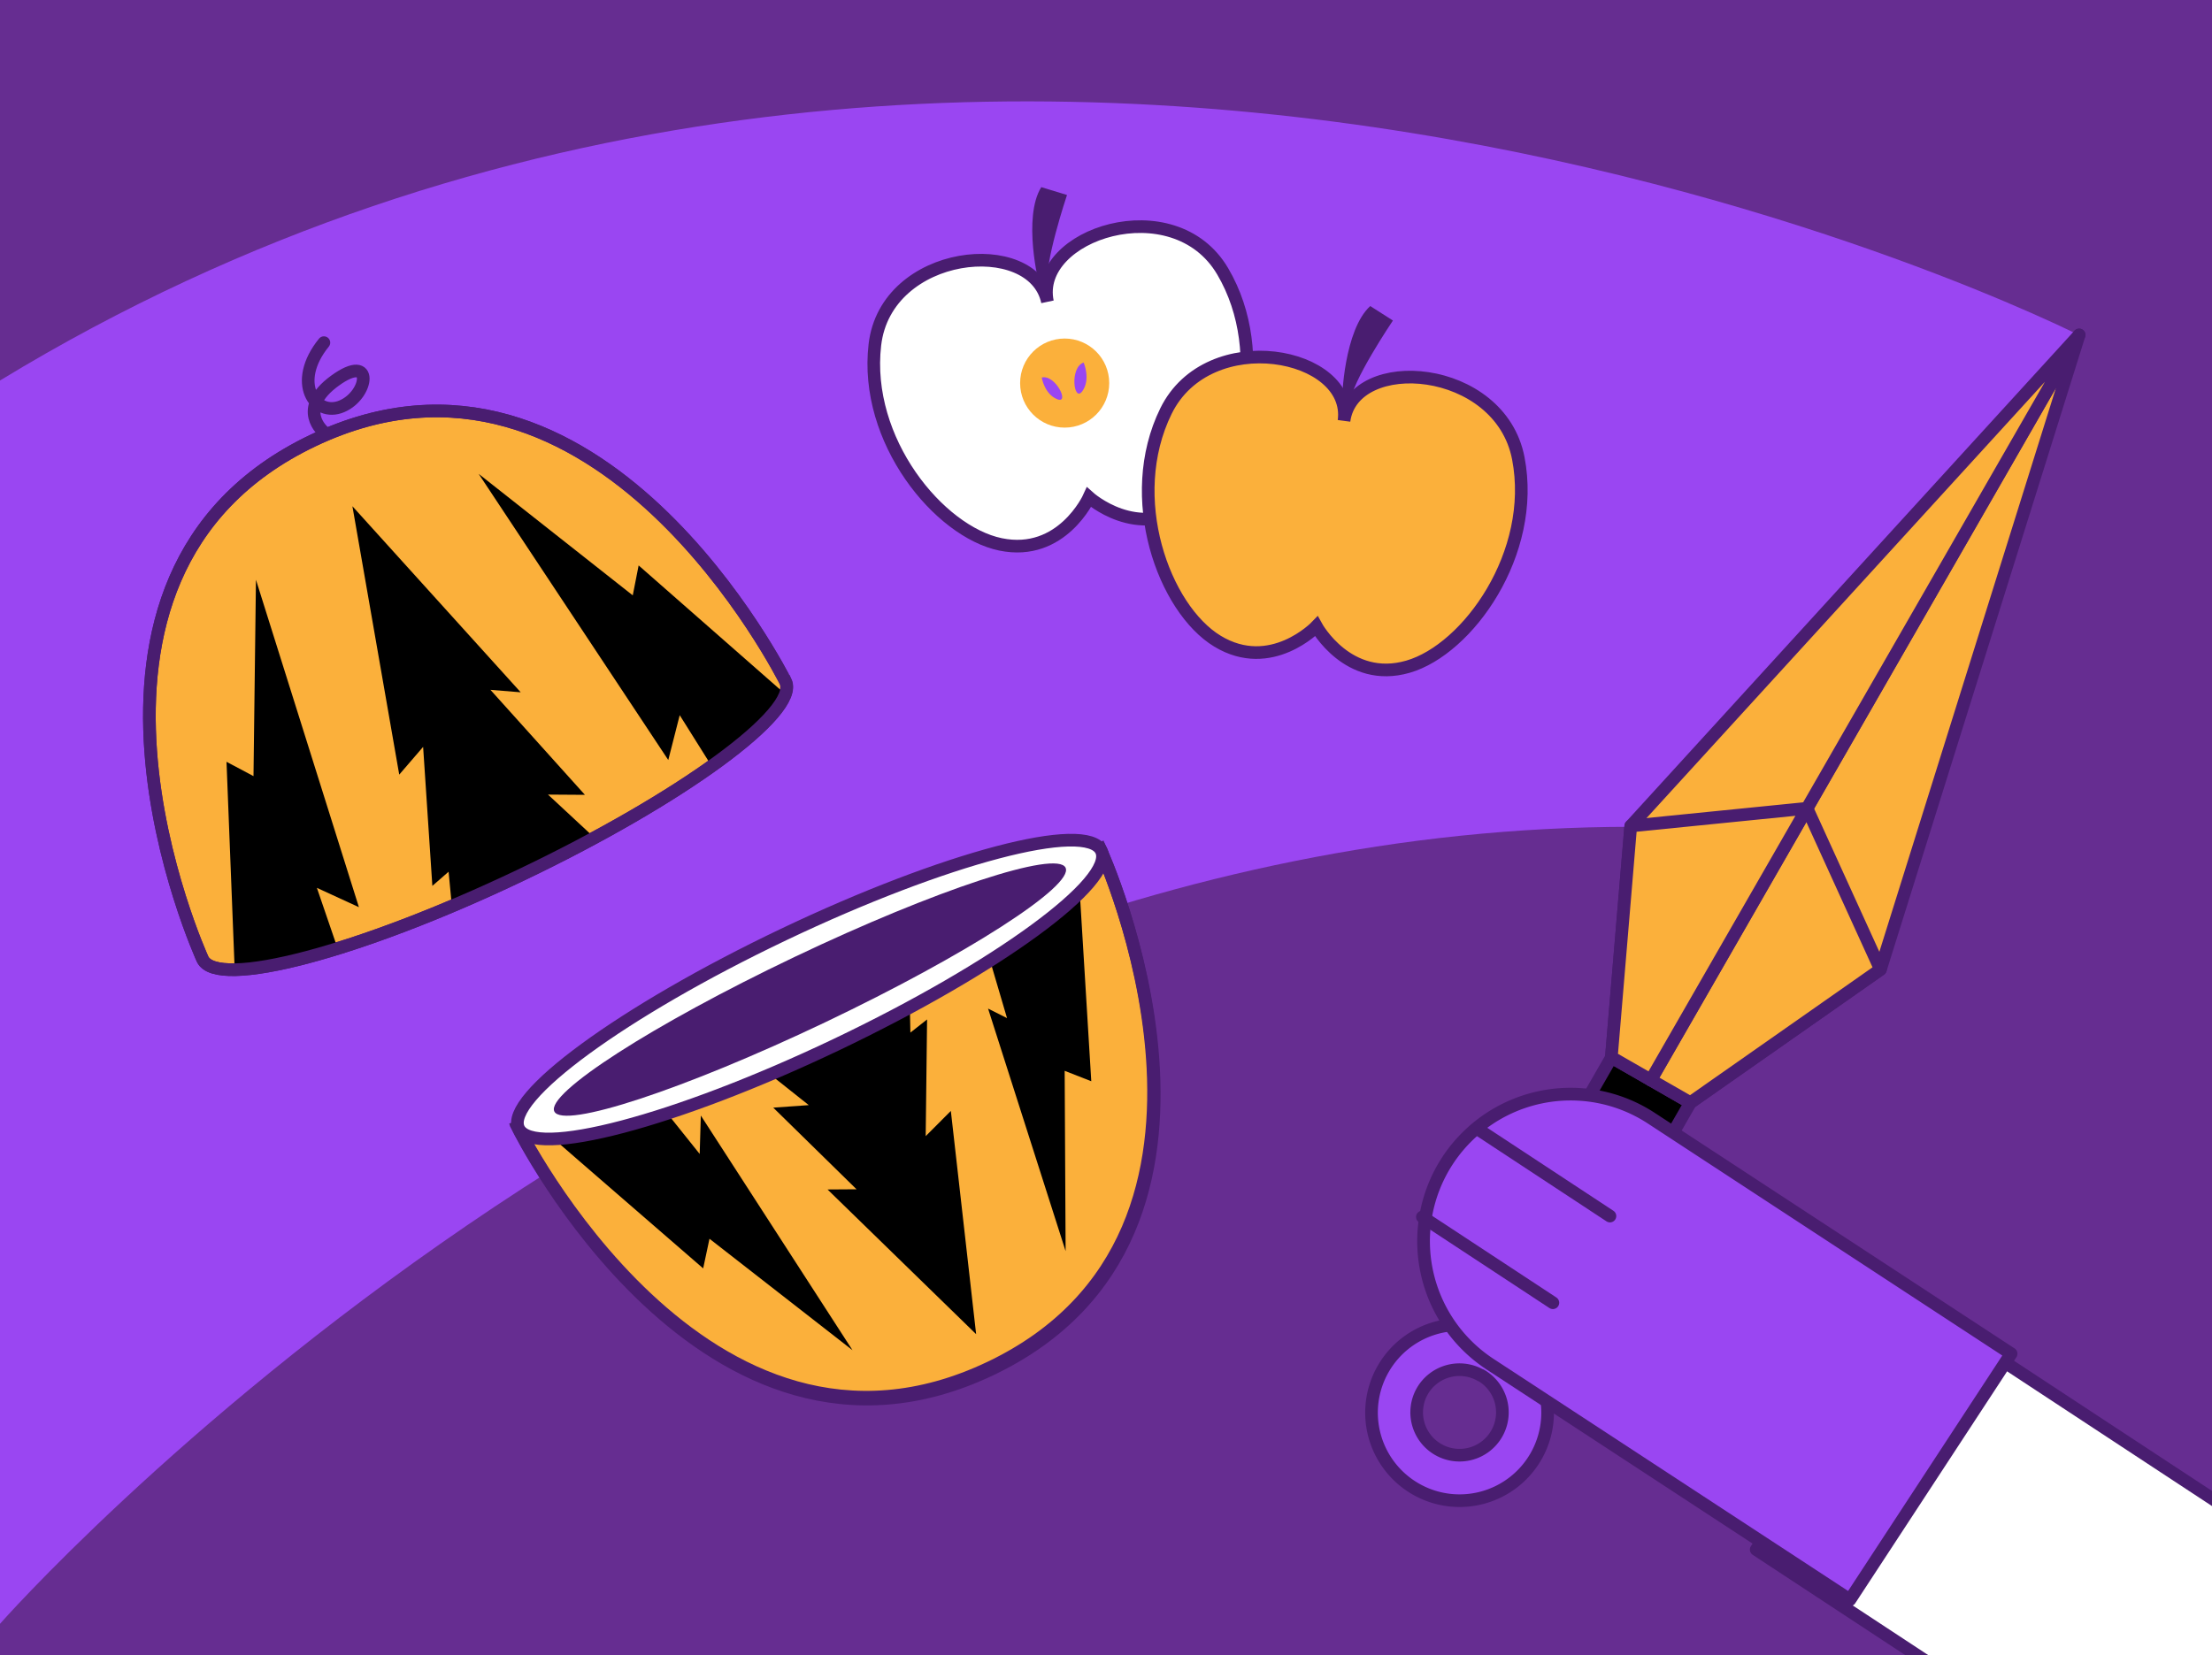
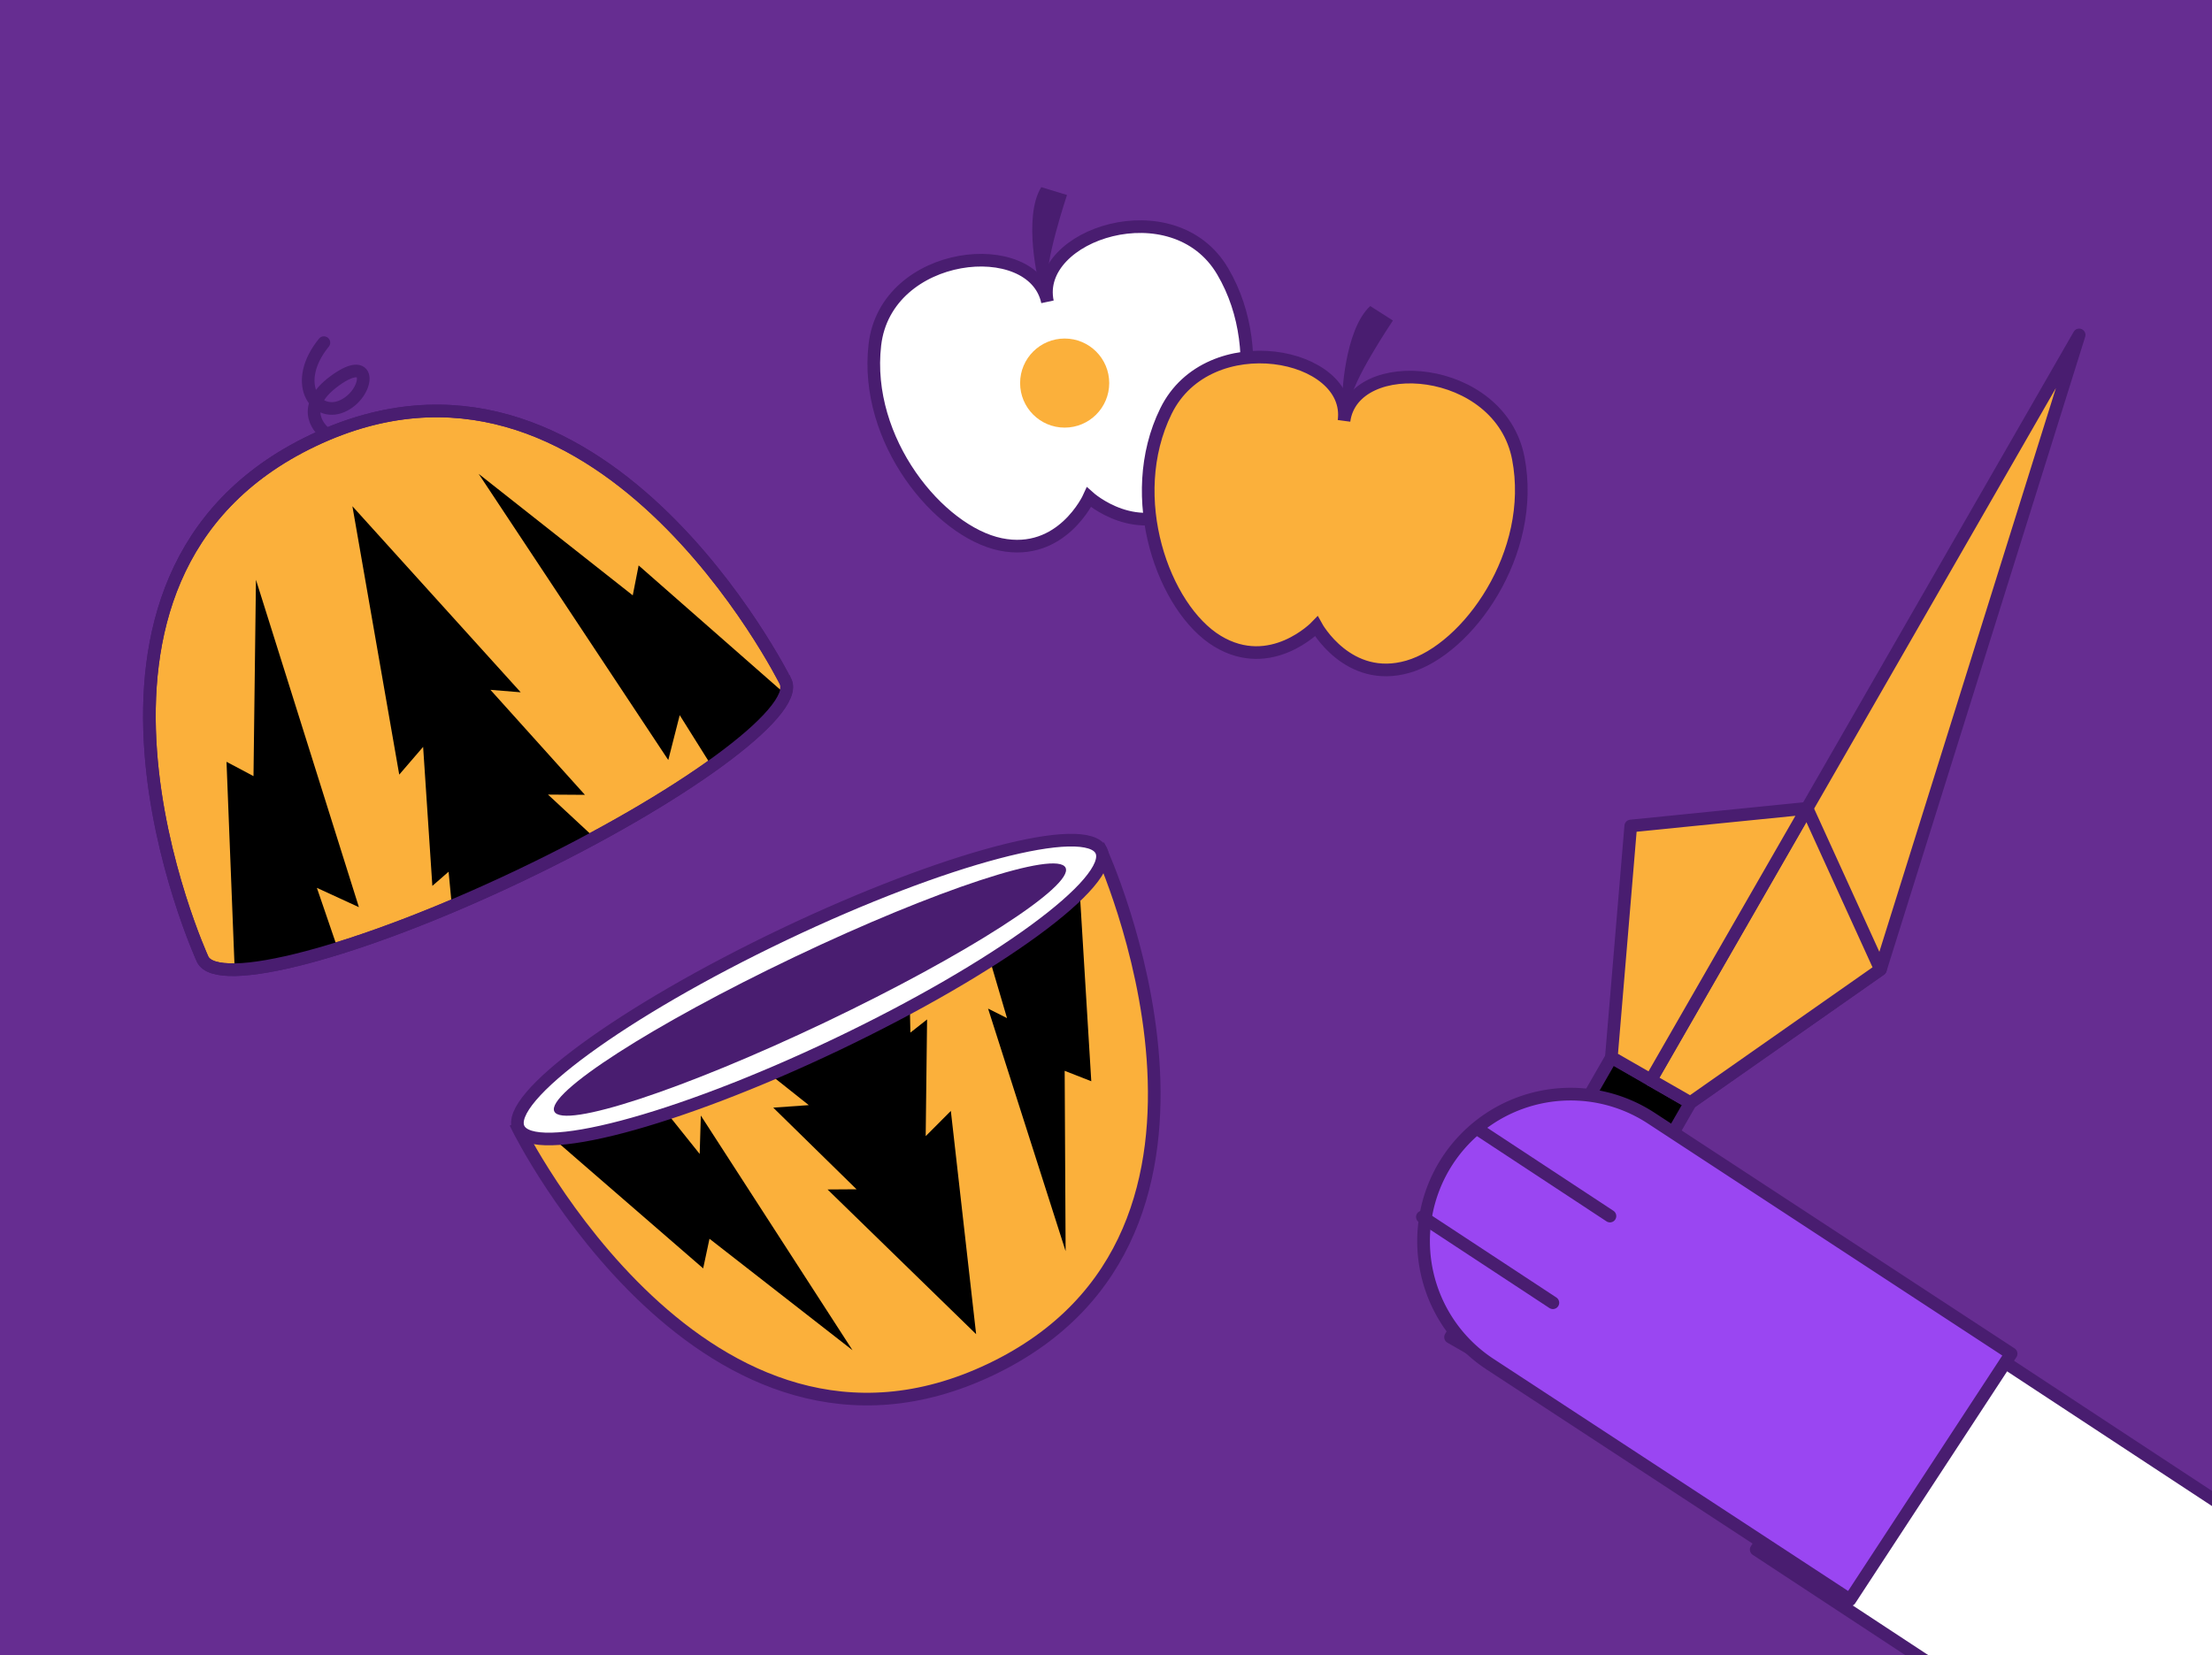
<svg xmlns="http://www.w3.org/2000/svg" viewBox="0 0 350 262">
  <defs>
    <style>.cls-1,.cls-11,.cls-2{fill:none;}.cls-10,.cls-11,.cls-12,.cls-14,.cls-16,.cls-18,.cls-2,.cls-6,.cls-7,.cls-9{stroke:#491d70;stroke-width:2px;}.cls-12,.cls-14,.cls-16,.cls-18,.cls-2{stroke-miterlimit:10;}.cls-3{fill:#662d91;}.cls-10,.cls-4{fill:#9a46f2;}.cls-5{clip-path:url(#clip-path);}.cls-12,.cls-17,.cls-18,.cls-6{fill:#fbb03b;}.cls-10,.cls-11,.cls-16,.cls-18,.cls-6,.cls-7,.cls-9{stroke-linecap:round;}.cls-10,.cls-11,.cls-6,.cls-7,.cls-9{stroke-linejoin:round;}.cls-14,.cls-16,.cls-7{fill:#fff;}.cls-8{fill:#491d70;}.cls-13{clip-path:url(#clip-path-2);}.cls-15{clip-path:url(#clip-path-3);}</style>
    <clipPath id="clip-path">
      <rect class="cls-1" x="380" width="350" height="262" />
    </clipPath>
    <clipPath id="clip-path-2">
      <path class="cls-2" d="M81.9,178.32s29.57,59.67,74.75,38.13,17.46-82.08,17.46-82.08Z" />
    </clipPath>
    <clipPath id="clip-path-3">
      <path class="cls-2" d="M49.51,69.73C4.33,91.26,32.06,151.81,32.06,151.81c2.29,4.81,24.8-1.12,50.26-13.26s44.24-25.88,42-30.69C124.27,107.86,94.7,48.19,49.51,69.73Z" />
    </clipPath>
  </defs>
  <g id="bg">
    <rect class="cls-3" width="350" height="262" />
  </g>
  <g id="main">
-     <path class="cls-4" d="M329.16,53.14S156.32-34.86,0,60.22V257S111,130.86,258.22,130.86Z" />
    <g class="cls-5">
      <rect class="cls-6" x="339" y="19.37" width="183.3" height="203.7" transform="translate(830.62 321.66) rotate(-169.1)" />
      <rect class="cls-7" x="339" y="30.74" width="183.3" height="180.96" transform="translate(830.62 321.66) rotate(-169.1)" />
      <path class="cls-8" d="M342.87,149.77a8.36,8.36,0,0,1,1,.3,3.3,3.3,0,0,1,.93.53l0,0a.83.83,0,0,1,.51-.05,1.63,1.63,0,0,1,.45.2l.44.31a1.46,1.46,0,0,0,.43.25.46.46,0,0,0,.25.38,2.23,2.23,0,0,0,.39.13,1.11,1.11,0,0,1,.39.16.56.56,0,0,1,.22.44v.09c.2-.13.35-.18.47-.14a.58.58,0,0,1,.3.24,2.06,2.06,0,0,1,.21.42,2.22,2.22,0,0,0,.22.41l.08-.07.07-.06a3.61,3.61,0,0,1,.22.39c.07.14.14.27.22.4a2.22,2.22,0,0,0,.28.33.9.9,0,0,0,.4.21.28.28,0,0,1,.07.17c0,.07,0,.13,0,.2a.9.9,0,0,0,0,.18.25.25,0,0,0,.1.15v0l.25,0a1.35,1.35,0,0,0,.05.5,1.69,1.69,0,0,0,.19.41c.09.13.18.27.28.4a3.41,3.41,0,0,1,.28.42h0s0,0-.05.05l-.06,0s0,.12.05.23a.82.82,0,0,0,.12.22,1.57,1.57,0,0,1,.27.25,2.12,2.12,0,0,0,.26.26.61.61,0,0,0,.31.13.59.59,0,0,0,.42-.13.62.62,0,0,0,.42.13,3.44,3.44,0,0,0,.46,0,3,3,0,0,1,.41,0,.31.31,0,0,1,.27.17h.21a.21.21,0,0,0,.18-.12l0-.15a4.51,4.51,0,0,0,.62.14l.76.16a6.82,6.82,0,0,1,.72.2,1.37,1.37,0,0,1,.5.26l.25-.19a.38.38,0,0,1,.3-.08.81.81,0,0,1,.3.14l.28.22a1.34,1.34,0,0,0,.27.17.33.33,0,0,0,.3,0,.74.74,0,0,0,.29.42,1.47,1.47,0,0,0,.46.18l.5.08a1.07,1.07,0,0,1,.46.15l.31.24.31.25c.22.16.44.31.67.45l.68.42.18.1a1,1,0,0,0,.17.1.44.44,0,0,0,0,.31.79.79,0,0,0,.14.17.93.93,0,0,1,.16.18.45.45,0,0,1,0,.34h.05a1,1,0,0,1,.52.46,5.24,5.24,0,0,1,.37.75c.11.28.21.56.31.84a3.17,3.17,0,0,0,.34.69v0a.75.75,0,0,0,0,.51c.08.17.15.35.21.52a1.34,1.34,0,0,1,.08.53.82.82,0,0,1-.34.54h0a.31.31,0,0,1,0,.11v0a.08.08,0,0,0,0,0l.07.1h0a1.3,1.3,0,0,1-.43.35,1.2,1.2,0,0,1-.53.15l-.05-.07-.05-.08a.67.67,0,0,1-.38.22,1.84,1.84,0,0,1-.47,0c-.17,0-.33,0-.49-.06a1,1,0,0,0-.43,0,.54.54,0,0,0-.12-.39,1.77,1.77,0,0,1-.24-.34.32.32,0,0,1-.16,0h-.15a1.55,1.55,0,0,1-.51-.18,2.47,2.47,0,0,1-.46-.31l-.42-.35a3.7,3.7,0,0,0-.46-.31,1.91,1.91,0,0,0-.42-.56,4.43,4.43,0,0,0-.55-.45l-.23-.17a2.09,2.09,0,0,1-.28-.24,1.46,1.46,0,0,1-.24-.27.55.55,0,0,1-.12-.26h-.14a.55.55,0,0,1-.38-.25c-.08-.13-.17-.26-.26-.38a1,1,0,0,0-.3-.31.61.61,0,0,0-.5,0,3.31,3.31,0,0,0-.68-.8,9.38,9.38,0,0,0-.8-.61c-.27-.18-.54-.37-.8-.57a3,3,0,0,1-.67-.7l0,0a1.29,1.29,0,0,0-.42.07.34.34,0,0,0-.2.17.88.88,0,0,0-.09.26,2.44,2.44,0,0,1-.11.32,1.45,1.45,0,0,1-.24.37,2,2,0,0,1-.48.38.94.94,0,0,1-.28.24,1.06,1.06,0,0,1-.25.09l-.25,0a1.3,1.3,0,0,0-.31.11c-.07-.19-.18-.3-.31-.31a1,1,0,0,0-.4.06l-.38.14c-.11,0-.2,0-.25,0a.36.36,0,0,1-.13-.25,2.16,2.16,0,0,0,0-.29.4.4,0,0,1-.24-.07.66.66,0,0,1-.18-.19,1,1,0,0,1-.12-.23,1.22,1.22,0,0,1-.06-.26.41.41,0,0,0,0-.2.75.75,0,0,0,0-.16.35.35,0,0,0-.07-.12.14.14,0,0,1-.05-.09h-.12a.51.51,0,0,1,.12-.42,2.34,2.34,0,0,1,.32-.31,3.2,3.2,0,0,0,.32-.32.55.55,0,0,0,.13-.4v0l.15-.13.13-.13a.54.54,0,0,0-.07-.13s0-.08,0-.14l.1.13.59-.51-.42-.45,0,.07-.12.08a.27.27,0,0,1-.17-.12.25.25,0,0,0-.17-.11.15.15,0,0,0-.09,0l0,0c.06-.2,0-.33,0-.39a.49.49,0,0,0-.26-.12l-.32-.12c-.12-.05-.19-.17-.22-.37-.18.13-.29.17-.36.13a.36.36,0,0,1-.13-.21,2.77,2.77,0,0,0-.09-.33.32.32,0,0,0-.24-.21h-.13a.26.26,0,0,1-.12,0,1.1,1.1,0,0,1-.55-.27c-.15-.15-.29-.3-.43-.46a3.73,3.73,0,0,0-.45-.44.94.94,0,0,0-.57-.23h-.14a4.43,4.43,0,0,1-.54-.43c-.17-.17-.34-.32-.51-.47s-.34-.3-.52-.44a3,3,0,0,0-.59-.35.66.66,0,0,1,0-.15.12.12,0,0,0-.07-.13h-.25a.26.26,0,0,0,0-.17l-.09-.13,0-.08s0-.05-.07-.06a1.21,1.21,0,0,1-.67-.4c-.15-.19-.31-.4-.47-.64a1.24,1.24,0,0,1,.35-1.1A2.29,2.29,0,0,1,342.87,149.77Zm1.08,1.1a.27.27,0,0,1-.22.06h-.36a1,1,0,0,0-.35.06.32.32,0,0,0-.22.2l0,0a5.49,5.49,0,0,0,.48.49c.18.17.37.33.57.49l.6.47.54.42a2.77,2.77,0,0,1,.29.21l.47.38c.17.13.32.25.45.37a1.08,1.08,0,0,1,.21.19h0c.17.07.36.15.55.25a3.77,3.77,0,0,1,.54.34,3.28,3.28,0,0,1,.48.42,1.75,1.75,0,0,1,.35.47v0a0,0,0,0,0,0,0l0,0a.61.61,0,0,1,.54-.06.89.89,0,0,1,.3.31l.28.4a.64.64,0,0,0,.47.24.55.55,0,0,0,.31,0l.05-.26A1.44,1.44,0,0,0,350,156a4.87,4.87,0,0,1-.42-.35,1.79,1.79,0,0,1-.3-.42.94.94,0,0,1,0-.59l-.25,0a4.1,4.1,0,0,0-.91-.95,3.64,3.64,0,0,0-1.17-.57.56.56,0,0,0-.18-.35,1.33,1.33,0,0,0-.31-.18l-.36-.17a.76.76,0,0,1-.29-.34l0,0h-.28a1.55,1.55,0,0,1-.44-.17,2.57,2.57,0,0,1-.37-.28l-.34-.33A3.79,3.79,0,0,0,344,150.87Zm7.39,8.57a.49.49,0,0,1-.33.11h-.31a1.29,1.29,0,0,0-.28,0,.41.41,0,0,0-.24.2h0a.78.78,0,0,1,0,.27,1.16,1.16,0,0,1-.07.31,1.66,1.66,0,0,1-.12.31,1,1,0,0,1-.15.21v0a1.16,1.16,0,0,0,.48.59,1.65,1.65,0,0,0,.74.2h.36a.67.67,0,0,0,.31-.36.71.71,0,0,0,0-.38c-.05-.13-.12-.26-.19-.4a1.34,1.34,0,0,1-.16-.4h0A.45.45,0,0,0,351.34,159.44Zm6.25.35a.53.53,0,0,1-.22,0,.17.17,0,0,1-.13-.13.4.4,0,0,1-.21.1h-.18l-.17,0a.66.66,0,0,0-.2,0,2.39,2.39,0,0,0-.54-.15,5,5,0,0,0-.54-.06l-.56,0a2.51,2.51,0,0,1-.55-.06c-.09.14-.12.24-.09.28a.16.16,0,0,0,.13.09l.17.08c.05,0,.07.12,0,.26h.06a.23.23,0,0,1,.27.08,2.82,2.82,0,0,1,.25.3l.27.34a.56.56,0,0,0,.33.19.79.79,0,0,0,.29.37,3,3,0,0,0,.4.21,2.12,2.12,0,0,1,.36.21.61.61,0,0,1,.2.39s0,0,0,0l.36.22.27.2a2.68,2.68,0,0,1,.26.23l.28.31a6.09,6.09,0,0,0,.63.62,2.21,2.21,0,0,0,.78.4.72.72,0,0,0,.18.54,1.51,1.51,0,0,0,.45.29l.54.22a1.07,1.07,0,0,1,.44.31v0c.18.17.36.35.53.53a5.27,5.27,0,0,0,.56.51,3.5,3.5,0,0,0,.62.41,2.3,2.3,0,0,0,.71.25A1,1,0,0,0,364,167l.28-.42v0a1.7,1.7,0,0,0-.05-.52,4.29,4.29,0,0,0-.16-.43c-.07-.14-.14-.28-.22-.42a4,4,0,0,1-.2-.46,1.47,1.47,0,0,0,0-.54,1.7,1.7,0,0,0-.15-.45,2.19,2.19,0,0,0-.29-.39l-.38-.37a4.77,4.77,0,0,1-.47-.45,1.4,1.4,0,0,1-.32-.54s0,0,0,0v0a.64.64,0,0,1-.2.05h-.2a.83.83,0,0,1-.55-.29l-.41-.47a1.28,1.28,0,0,0-.43-.35.74.74,0,0,0-.64,0,.81.81,0,0,0-.38-.41,2.75,2.75,0,0,0-.5-.2l-.51-.19a1,1,0,0,1-.46-.39l0-.05Z" />
      <path class="cls-8" d="M356.42,143.46a1.86,1.86,0,0,0,0,.26,1.28,1.28,0,0,0,0,.17,1.22,1.22,0,0,0,0,.17c0,.07.05.15.09.26a.56.56,0,0,1,.21.19.75.75,0,0,1,.08.24l.06.28a.62.62,0,0,0,.11.27,2.41,2.41,0,0,1-.86,1.84l-.19.15a1.33,1.33,0,0,0-.19.14l-.07.07s0,0-.07.06a.92.92,0,0,1-.38.05,3,3,0,0,0-.42,0,.75.75,0,0,0-.36.1.51.51,0,0,0-.2.4,3,3,0,0,1,.53.53,3.92,3.92,0,0,1,.44.7,3.6,3.6,0,0,1,.27.78,1.76,1.76,0,0,1,0,.72.89.89,0,0,1,.42.5,2.29,2.29,0,0,1,.14.64s0,.06,0,.12,0,.1,0,.11a.44.44,0,0,1-.13.3,1.3,1.3,0,0,1-.23.18,1.81,1.81,0,0,0-.23.18.53.53,0,0,0-.14.3l-.8.18a3.44,3.44,0,0,1-.78.08.24.24,0,0,0-.15-.17l-.22-.05c-.08.15-.15.21-.23.21a.48.48,0,0,1-.21-.09l-.2-.14a.13.13,0,0,0-.19,0,5.54,5.54,0,0,1-1.6-.83,3.66,3.66,0,0,1-1.16-1.37.39.39,0,0,1-.4-.13.52.52,0,0,1-.1-.36.67.67,0,0,1,.17-.36.38.38,0,0,1,.37-.11.49.49,0,0,1,.2.05l.17.09a5.41,5.41,0,0,1,.79.42l.72.53.69.56a6.09,6.09,0,0,0,.74.51c.06.13.13.18.22.16a1.66,1.66,0,0,0,.29-.1.4.4,0,0,1,.25-.06c.08,0,.13.11.17.31a.32.32,0,0,0,.36,0,2.17,2.17,0,0,1,.35-.15.93.93,0,0,0,0-.22.25.25,0,0,0-.09-.21.29.29,0,0,0,.1-.3,1.66,1.66,0,0,0-.13-.32,1.58,1.58,0,0,1-.11-.37.46.46,0,0,1,.12-.4.7.7,0,0,0-.21-.21l-.25-.19a.73.73,0,0,1-.18-.22.44.44,0,0,1,0-.32,1.83,1.83,0,0,1-.49-.65c-.12-.25-.23-.5-.33-.76a4.43,4.43,0,0,0-.34-.69,1.14,1.14,0,0,0-.57-.46c-.25-.24-.54-.48-.86-.74a3.56,3.56,0,0,1-.78-.83.34.34,0,0,1-.15-.18.59.59,0,0,1,0-.23.49.49,0,0,1,.06-.23.37.37,0,0,1,.16-.17.9.9,0,0,1,.46.15l.38.29a3.45,3.45,0,0,0,.41.25,1.15,1.15,0,0,0,.54.06c.05.14.09.29.13.43s.07.27.11.4a1.15,1.15,0,0,0,.21.33,1,1,0,0,0,.38.25q.23-.36.45-.39a1.3,1.3,0,0,1,.48,0,4.52,4.52,0,0,0,.53.06.85.85,0,0,0,.59-.27l.08-.06a.4.4,0,0,0,.07-.09.35.35,0,0,0,0-.26,2,2,0,0,0-.05-.24.66.66,0,0,1,0-.24q0-.12.24-.24c-.16-.18-.13-.31.07-.4q-.29-.24-.3-.39a.7.7,0,0,1,0-.29.64.64,0,0,0,0-.28.8.8,0,0,0-.3-.39l.15-.1c-.14-.09-.2-.17-.18-.25a.92.92,0,0,1,.09-.23.3.3,0,0,0,0-.2c0-.07-.12-.12-.33-.16a.36.36,0,0,0,0-.23L355,142a.92.92,0,0,1-.09-.23,1,1,0,0,1,0-.29l.83.55Z" />
      <path class="cls-8" d="M352.21,113.15a.64.64,0,0,1,.14.49,2.42,2.42,0,0,1-.13.48,1.88,1.88,0,0,0-.12.45.48.48,0,0,0,.16.43,1.24,1.24,0,0,0-.11.47,4.51,4.51,0,0,0,0,.52c0,.18,0,.36,0,.54a1.87,1.87,0,0,1-.05.53l-.29.2a.42.42,0,0,1,.14.32.46.46,0,0,1-.15.33,1,1,0,0,1,.07.64c-.05.2-.09.4-.14.59a1.18,1.18,0,0,0,0,.56,1.06,1.06,0,0,0,.51.54l.62.37.63.36,1.58,1a17.14,17.14,0,0,1,1.52,1,11.36,11.36,0,0,0,1.32.22c.44.05.89.09,1.33.12a.85.85,0,0,0,.35.11,1.7,1.7,0,0,0,.39,0,2.22,2.22,0,0,0,.39-.11l.34-.16-.2-.3.57-.27-.33-.41c-.11-.16-.21-.32-.31-.49a2.28,2.28,0,0,1-.21-.51,1.5,1.5,0,0,1-.07-.51l-.18-.23a1,1,0,0,1-.16-.22.55.55,0,0,1-.07-.25.49.49,0,0,1,.07-.29,3.18,3.18,0,0,0-.49-1l-.65-.87a8.06,8.06,0,0,1-.59-.89,2.35,2.35,0,0,1-.28-1,9,9,0,0,1,1.45,1.19,8,8,0,0,1,1.17,1.46,1.62,1.62,0,0,1,.28.5c0,.09.07.18.1.28l.11.27c.12.29.26.58.41.86a6.51,6.51,0,0,0,.52.81.24.24,0,0,0-.14.1.34.34,0,0,0-.06.16,1.11,1.11,0,0,0,0,.19.38.38,0,0,1,0,.16,2.35,2.35,0,0,1,.19.78,1.65,1.65,0,0,1-.11.79,1.4,1.4,0,0,1-.16.25,1.31,1.31,0,0,1-.18.23,2.51,2.51,0,0,1-1.09.67,3,3,0,0,1-1.28.07l-.13.1a1,1,0,0,0-.3-.31,1.08,1.08,0,0,0-.35-.1h-.39a1.89,1.89,0,0,1-.41,0,.43.43,0,0,1-.21,0l-.19-.08-.86-.39-.84-.39c-.69-.33-1.37-.69-2-1.09s-1.32-.79-2-1.2a1.89,1.89,0,0,0-.19.44c-.05.15-.08.3-.12.46s-.06.32-.1.47a1.49,1.49,0,0,1-.19.45l-.07.09s0,0,0,.12a.88.88,0,0,0,0,.2,1.09,1.09,0,0,1,0,.26.84.84,0,0,1-.07.24.14.14,0,0,1-.15.09l-.15,0a.51.51,0,0,1-.29-.16.48.48,0,0,1-.06-.24c0-.09,0-.19,0-.29a.58.58,0,0,0,0-.32,7.57,7.57,0,0,0,.27-.74,3,3,0,0,0,.13-.7,2.1,2.1,0,0,0-.06-.7,2.45,2.45,0,0,0-.31-.72,3.74,3.74,0,0,0-.89-.53c-.32-.14-.64-.3-1-.46a5.25,5.25,0,0,1-.85-.57,2.08,2.08,0,0,1-.57-.89.68.68,0,0,1,.14-.39c.08-.1.16-.21.25-.31l.4.2.41.17.4.2a1.5,1.5,0,0,1,.33.29q.1-.17.21-.18a.3.3,0,0,1,.21.07c.07,0,.14.12.22.19a.55.55,0,0,0,.21.15.35.35,0,0,0,.15.3,1.16,1.16,0,0,1,.24.28.36.36,0,0,0,.43,0l.39-.23a.43.43,0,0,0,0-.25,1.86,1.86,0,0,0,0-.26.37.37,0,0,1,0-.21.23.23,0,0,1,.15-.17c-.09-.12-.12-.22-.08-.31a1.39,1.39,0,0,1,.12-.28.59.59,0,0,0,.1-.28c0-.09,0-.2-.17-.31a.46.46,0,0,1,0-.33,1.28,1.28,0,0,1,.16-.26,1.58,1.58,0,0,0,.15-.24.29.29,0,0,0,0-.26,2.84,2.84,0,0,0,.11-.48,4.9,4.9,0,0,0,0-.54,5,5,0,0,0,0-.55c0-.19,0-.36,0-.51a.79.79,0,0,1,.28-.21.31.31,0,0,1,.21,0l.21.1A.51.51,0,0,0,352.21,113.15Z" />
      <rect class="cls-6" x="368.26" y="-140.26" width="183.3" height="203.7" transform="translate(894.02 118.22) rotate(-155.39)" />
      <rect class="cls-7" x="368.26" y="-128.9" width="183.3" height="180.96" transform="translate(894.02 118.22) rotate(-155.39)" />
    </g>
    <rect class="cls-9" x="241.27" y="167.53" width="14.41" height="51.11" transform="translate(367.7 484.3) rotate(-150.11)" />
-     <path class="cls-10" d="M224,235.66a13.93,13.93,0,1,0-5.14-19A13.92,13.92,0,0,0,224,235.66Zm10.32-18a6.78,6.78,0,1,1-9.26,2.5A6.78,6.78,0,0,1,234.33,217.7Z" />
    <polygon class="cls-6" points="267.46 174.52 297.54 153.44 328.98 53.01 261.21 170.93 267.46 174.52" />
-     <polygon class="cls-6" points="254.96 167.34 258.03 130.73 328.98 53.01 261.21 170.93 254.96 167.34" />
    <polygon class="cls-6" points="261.21 170.93 267.46 174.52 297.54 153.44 285.92 127.93 261.21 170.93" />
    <polygon class="cls-6" points="261.21 170.93 254.96 167.34 258.03 130.73 285.92 127.93 261.21 170.93" />
    <rect class="cls-7" x="298.67" y="209.07" width="46.38" height="74.76" transform="translate(-60.91 379.92) rotate(-56.67)" />
    <path class="cls-10" d="M266.17,164.33h0a23.19,23.19,0,0,1,23.19,23.19V255.3a0,0,0,0,1,0,0H243a0,0,0,0,1,0,0V187.52a23.19,23.19,0,0,1,23.19-23.19Z" transform="matrix(0.55, -0.84, 0.84, 0.55, -55.39, 316.9)" />
    <line class="cls-11" x1="225.06" y1="192.61" x2="245.71" y2="206.19" />
    <line class="cls-11" x1="234.09" y1="178.88" x2="254.74" y2="192.47" />
    <path class="cls-12" d="M82,178.62s29.57,59.67,74.76,38.13,17.45-82.08,17.45-82.08Z" />
    <g class="cls-13">
      <path d="M170.83,140.93l1.84,30.2-4.21-1.65.15,28.54-12.27-38.39,3,1.51-4.83-16.4S164,137.13,170.83,140.93Z" />
      <path d="M86.61,179.38l24.65,21.37,1-4.69,22.63,17.64-24-37.14-.18,6.08L99,168S87.21,171,86.61,179.38Z" />
      <polygon points="154.45 211.16 150.45 175.83 146.47 179.82 146.69 161.35 144.05 163.43 143.88 155.44 118.62 167.48 127.97 174.91 122.35 175.31 135.53 188.23 130.94 188.26 154.45 211.16" />
    </g>
-     <path class="cls-2" d="M81.9,178.32s29.57,59.67,74.75,38.13,17.46-82.08,17.46-82.08Z" />
    <ellipse class="cls-14" cx="128.15" cy="156.64" rx="51.07" ry="9.66" transform="translate(-54.93 70.38) rotate(-25.49)" />
    <ellipse class="cls-8" cx="128.15" cy="156.64" rx="44.81" ry="5.71" transform="translate(-54.93 70.38) rotate(-25.49)" />
    <path class="cls-12" d="M124.27,107.86S94.7,48.19,49.51,69.73s-17.45,82.08-17.45,82.08c2.29,4.81,24.8-1.12,50.26-13.26S126.56,112.67,124.27,107.86Z" />
    <g class="cls-15">
      <path d="M37.14,153.65l-1.3-33.08,4.27,2.27.39-31.08,16.29,51.82-6.65-3.06,3.7,10.81S44.07,158.56,37.14,153.65Z" />
      <path d="M125.93,111.33,101.05,89.49l-.93,4.74L75.74,75l30,45.29,1.81-7.1,6.07,9.68S125.37,119.8,125.93,111.33Z" />
      <polygon points="55.76 80.12 63.17 122.6 66.95 118.21 68.41 140.21 70.98 137.97 71.89 147.51 97.16 135.47 86.71 125.76 92.55 125.8 77.6 109.18 82.39 109.57 55.76 80.12" />
    </g>
    <path class="cls-2" d="M49.51,69.73C4.33,91.26,32.06,151.81,32.06,151.81c2.29,4.81,24.8-1.12,50.26-13.26s44.24-25.88,42-30.69C124.27,107.86,94.7,48.19,49.51,69.73Z" />
    <path class="cls-11" d="M51.28,68.4S46.75,64.79,53,60.25s5.33,2.27,1.08,4.06-7.94-3.8-2.83-10.08" />
    <path class="cls-16" d="M193.46,42.94c-7.74-13.16-30-5.84-27.72,4.83-2.26-10.67-25.55-8.36-27.31,6.8s10.17,29.58,19.88,31.59,14-7.45,14-7.45,7.71,6.93,15.78,1.16S201.21,56.09,193.46,42.94Z" />
    <circle class="cls-17" cx="168.46" cy="60.63" r="7.05" />
-     <path class="cls-4" d="M164.83,59.75s.43,2.64,2.46,3.44S167,59.21,164.83,59.75Z" />
-     <path class="cls-4" d="M171.46,57.38s1.16,2.62-.2,4.53S169.2,58.15,171.46,57.38Z" />
+     <path class="cls-4" d="M171.46,57.38S169.2,58.15,171.46,57.38Z" />
    <path class="cls-8" d="M164.59,45.41c-.28-.4-2.79-11.06.17-15.79l4.07,1.24s-3.82,11.4-3,14.37Z" />
    <path class="cls-8" d="M212.41,63.6c-.16-.45.28-11.4,4.4-15.16l3.59,2.29s-6.75,10-6.72,13Z" />
    <path class="cls-18" d="M240.24,72.54c-2.89-15-26.13-16.74-27.58-5.93,1.45-10.81-21.44-15.25-28.17-1.55s-.33,31.28,8.15,36.42,15.65-2.34,15.65-2.34,5,9.12,14.49,6.38S243.13,87.53,240.24,72.54Z" />
  </g>
</svg>